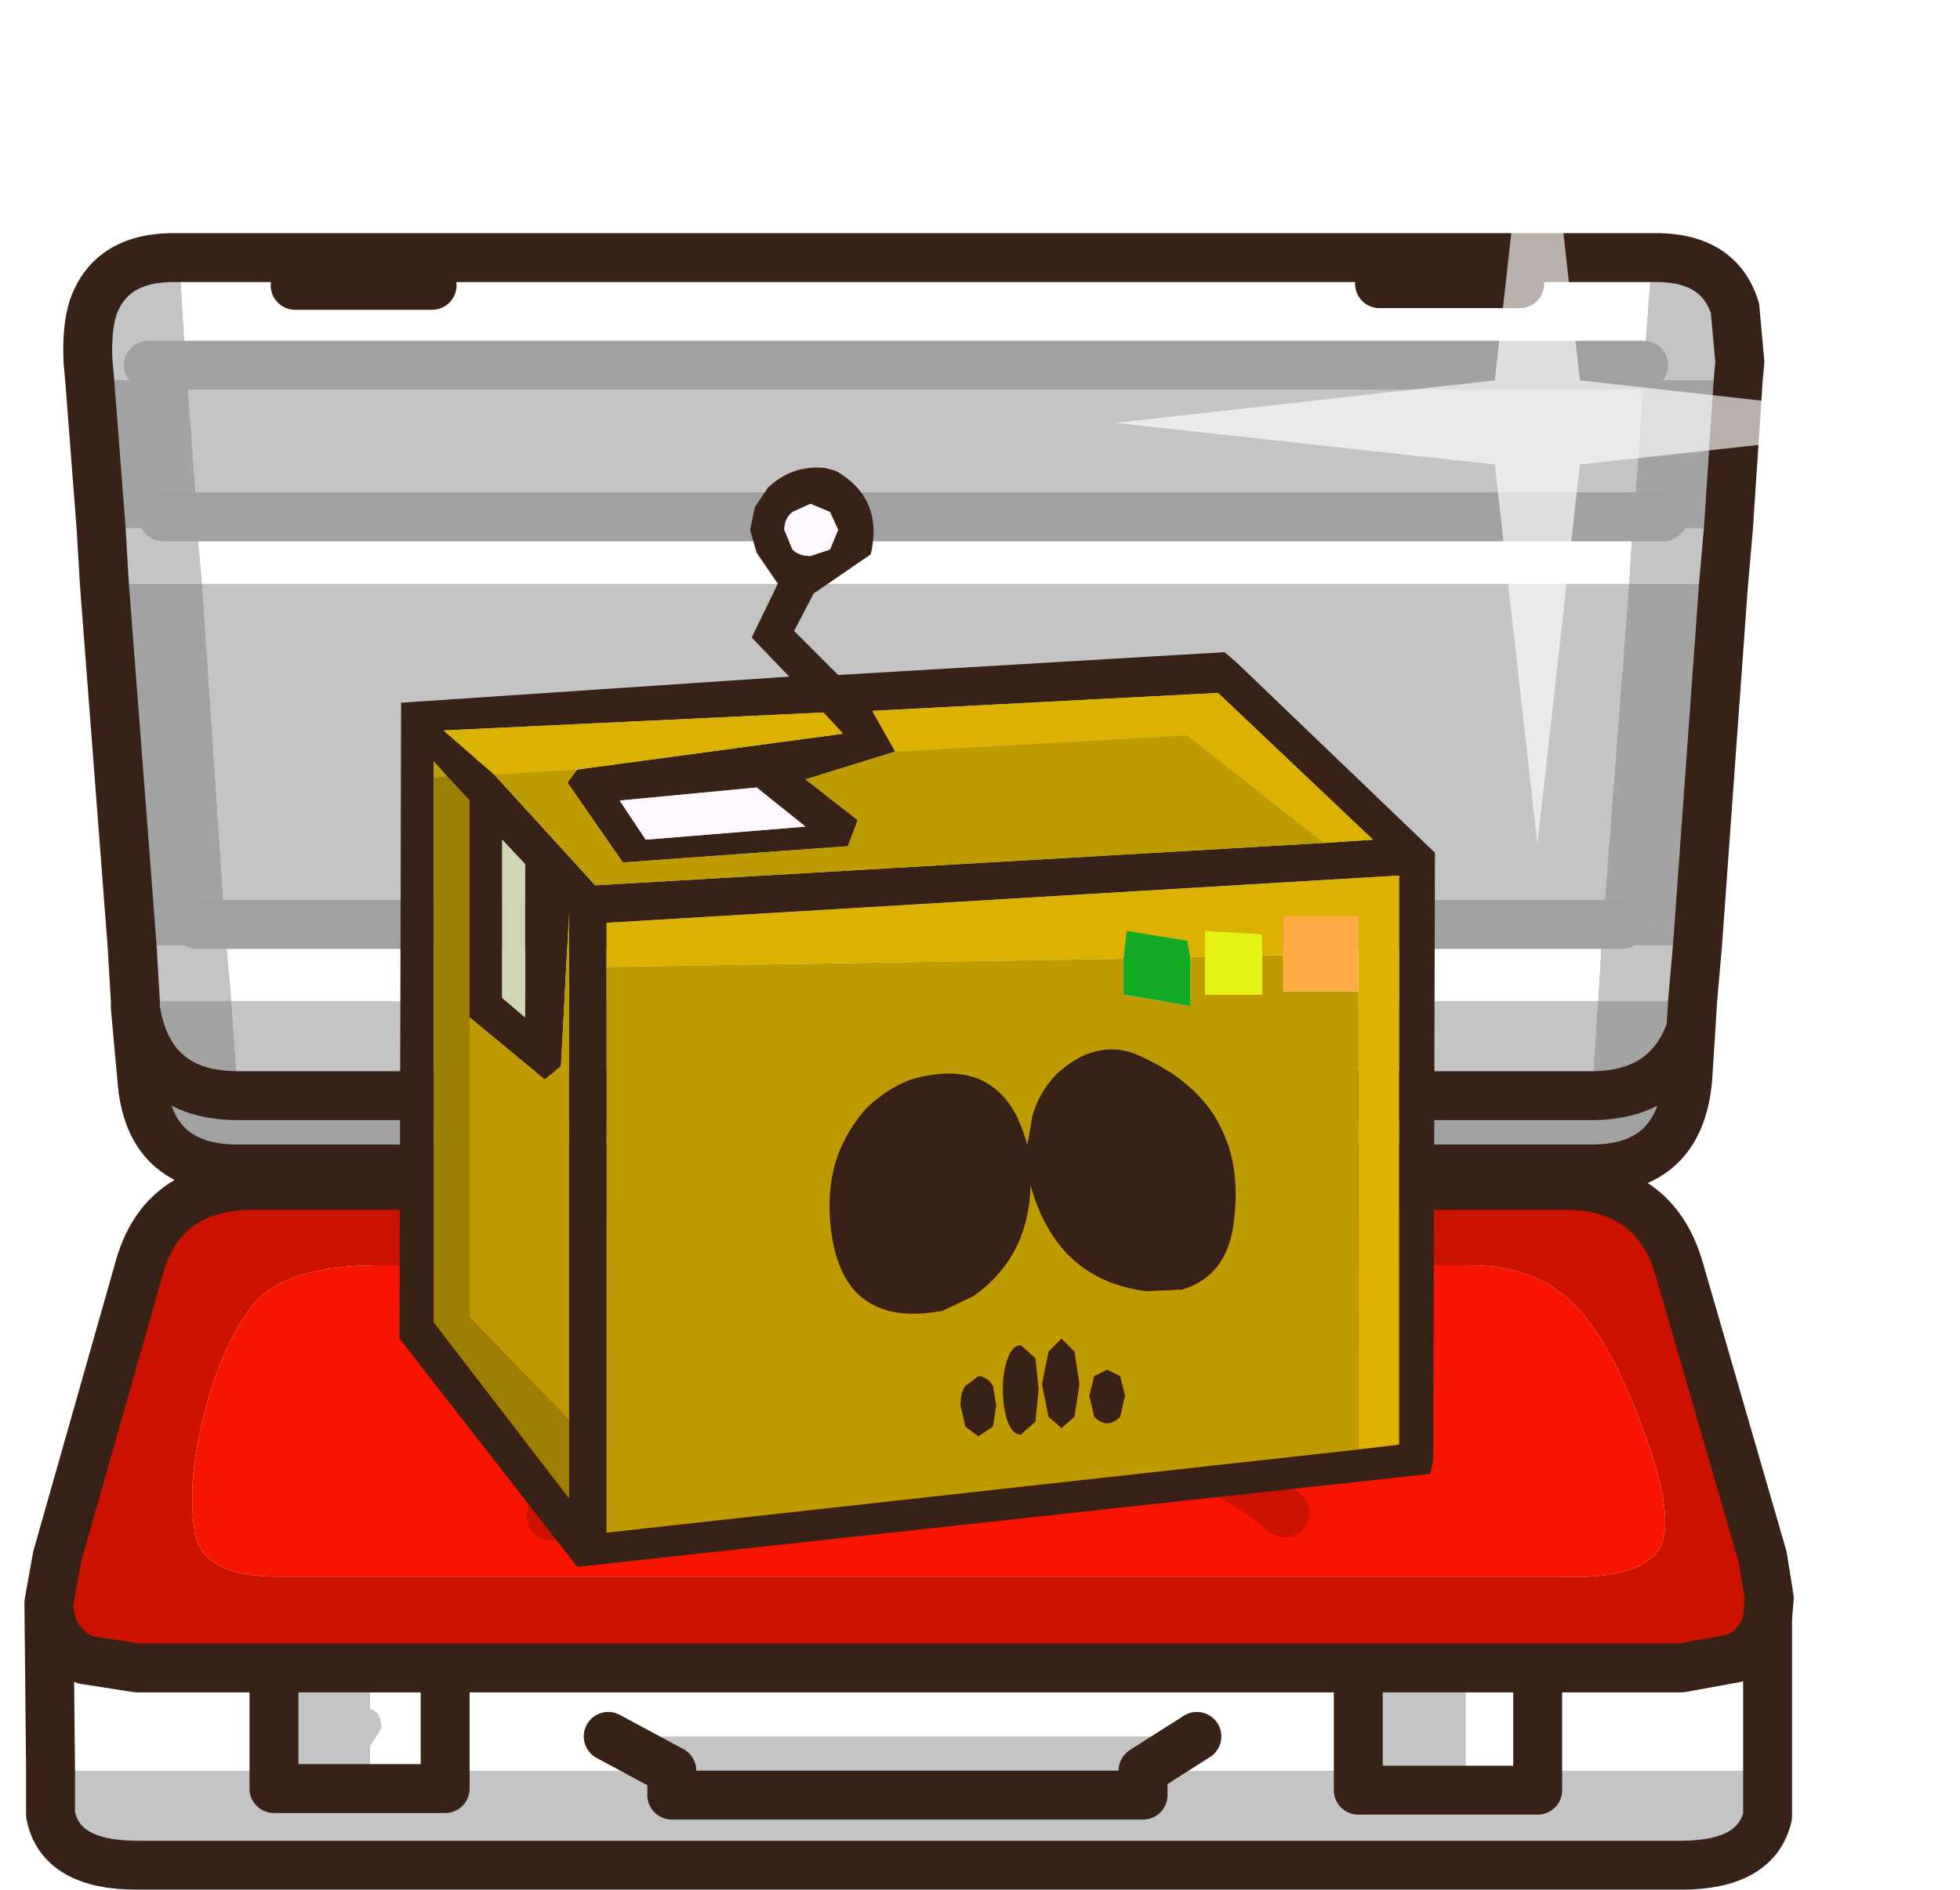
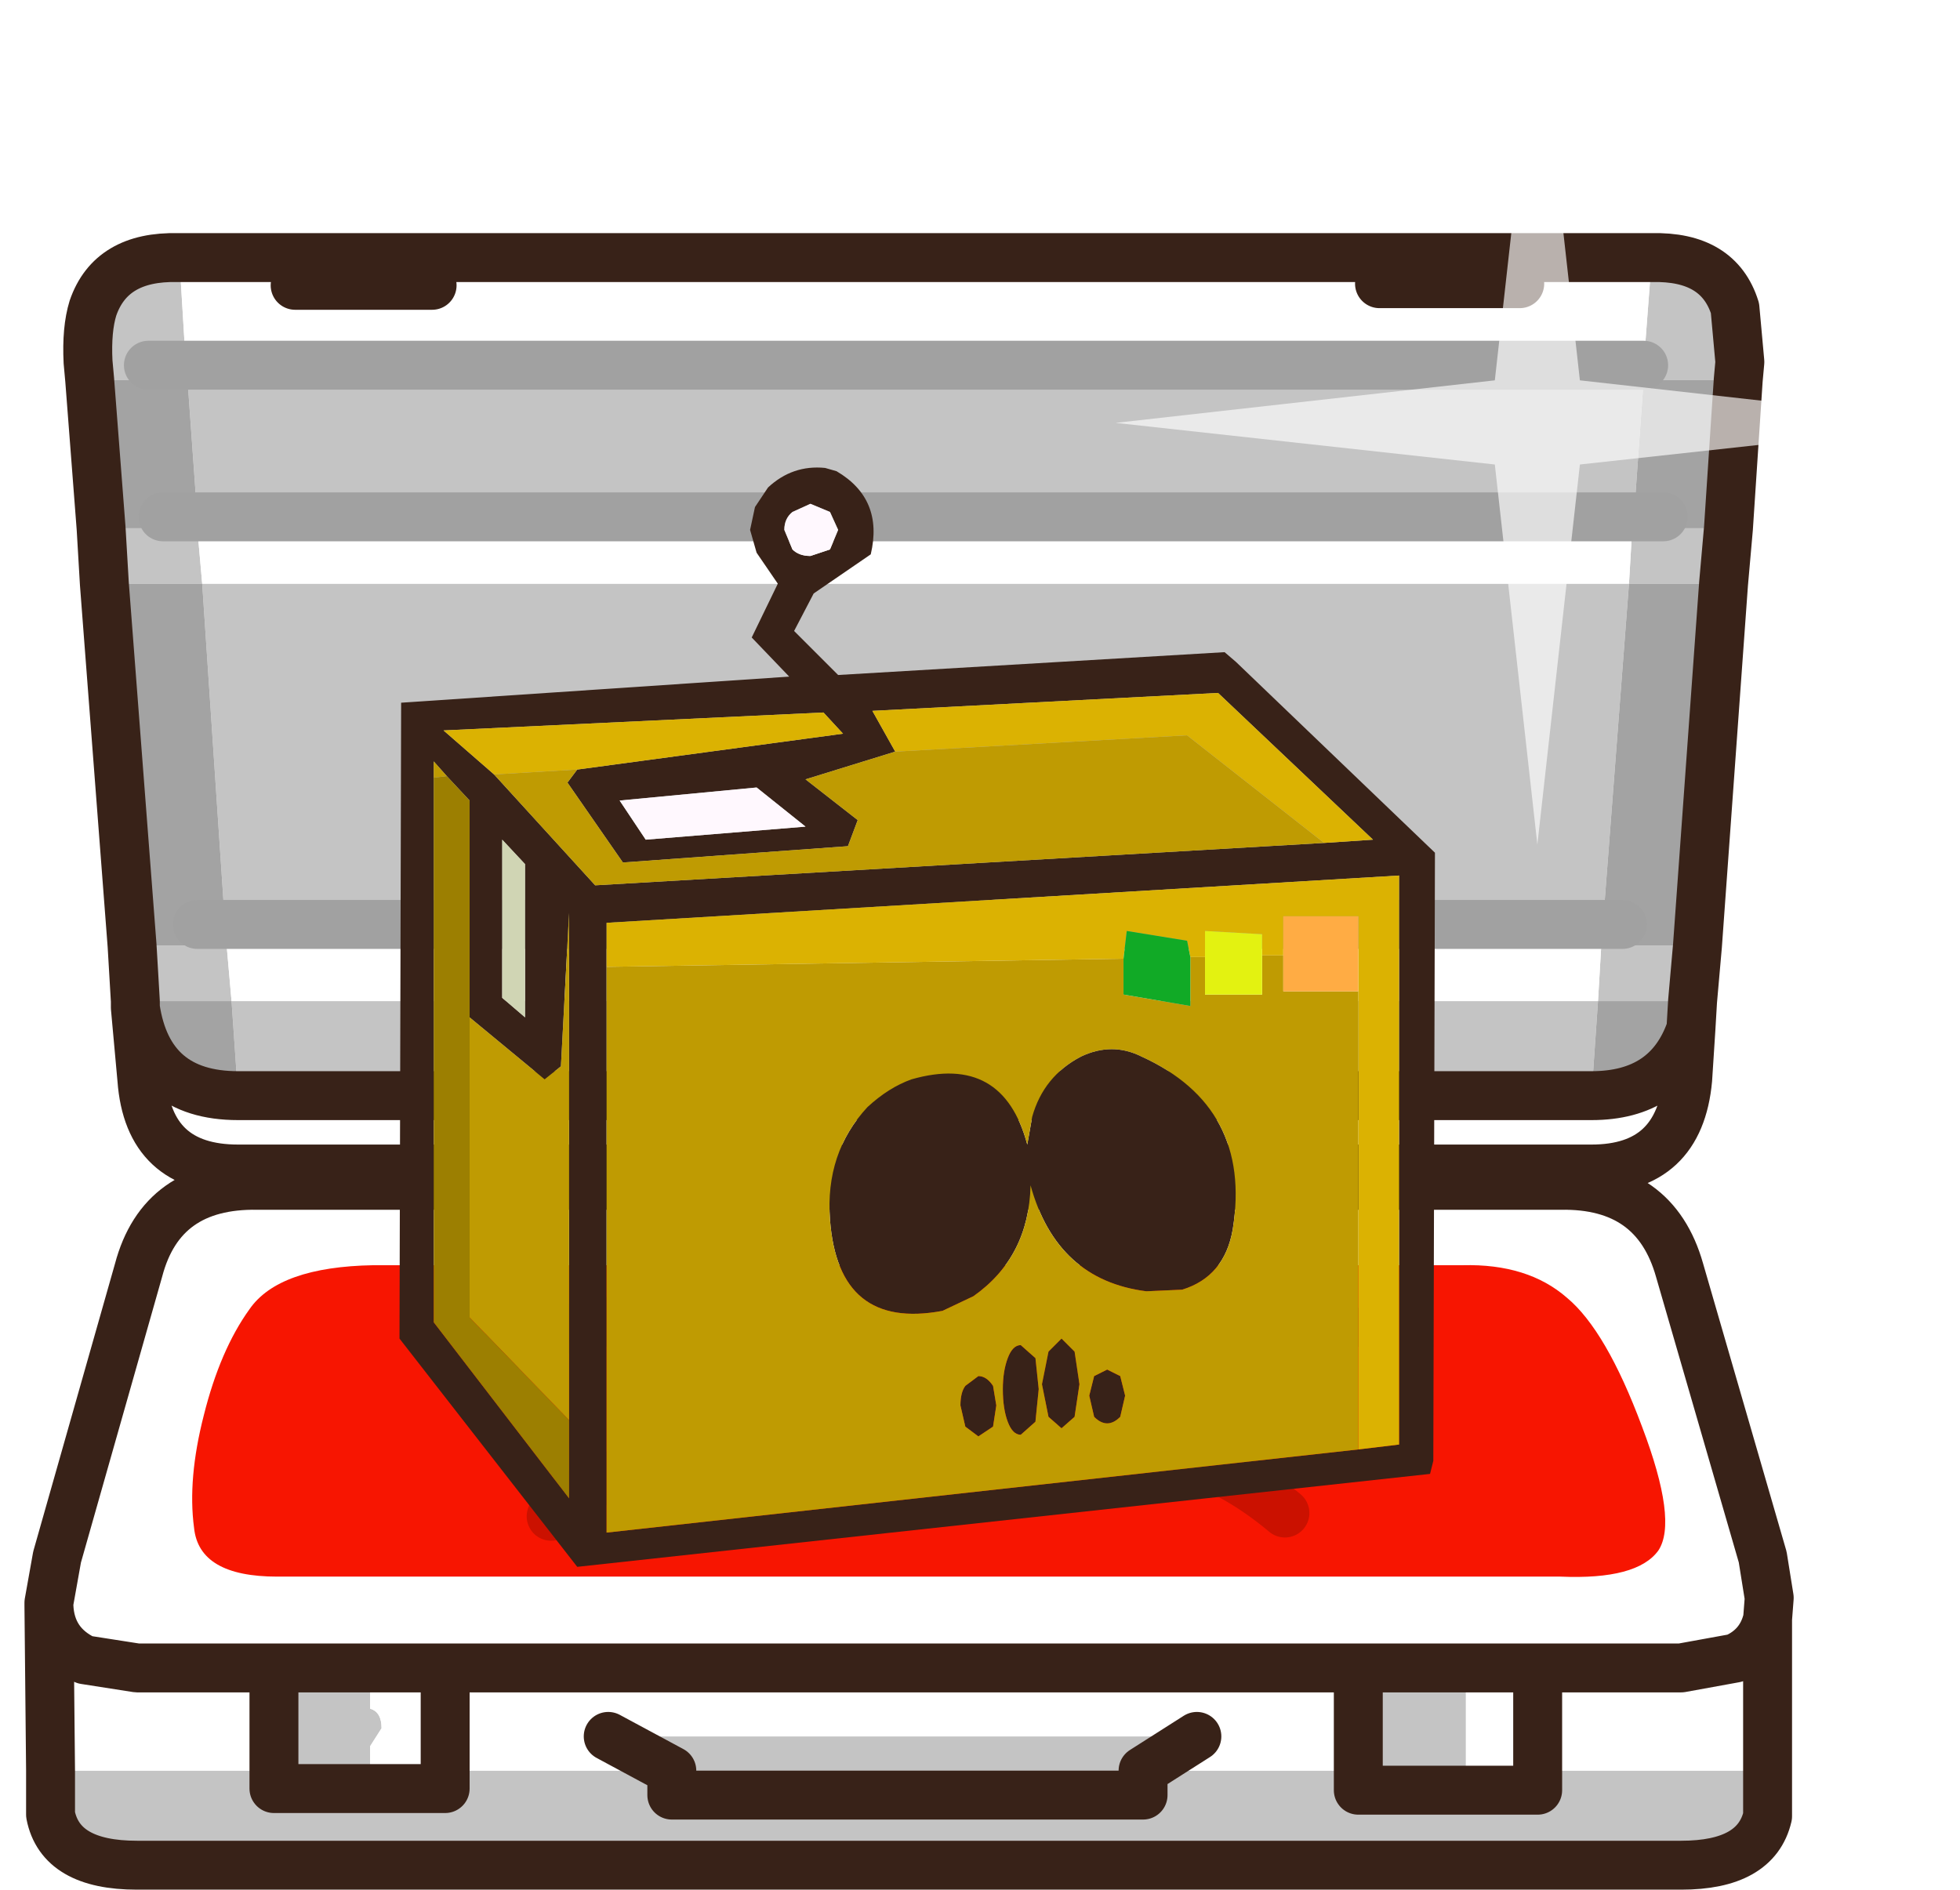
<svg xmlns="http://www.w3.org/2000/svg" xmlns:ns1="https://www.free-decompiler.com/flash" xmlns:xlink="http://www.w3.org/1999/xlink" ns1:objectType="frame" height="173.85px" width="180.3px">
  <g transform="matrix(3.0, 0.0, 0.0, 3.0, 92.4, 85.8)">
    <use ns1:characterId="2218" height="57.95" transform="matrix(1.0, 0.0, 0.0, 1.0, -30.05, -28.6)" width="59.35" xlink:href="#sprite0" />
    <use ns1:characterId="2122" height="33.7" id="arr_cl" transform="matrix(1.0, 0.0, 0.0, 1.0, -18.55, -14.25)" width="31.75" xlink:href="#sprite2" />
    <use ns1:characterId="787" height="34.0" id="telo" transform="matrix(1.375, 0.0, 0.0, 1.507, -30.805, -22.765)" width="40.8" xlink:href="#sprite4" />
  </g>
  <defs>
    <g id="sprite0" transform="matrix(1.0, 0.0, 0.0, 1.0, 0.75, 7.9)">
      <use ns1:characterId="2217" height="50.8" transform="matrix(1.0, 0.0, 0.0, 1.0, -0.75, -0.75)" width="54.25" xlink:href="#shape0" />
      <filter id="filter0">
        <feColorMatrix in="SourceGraphic" result="filterResult0" type="matrix" values="0 0 0 0 1.0,0 0 0 0 1.0,0 0 0 0 1.0,0 0 0 1 0" />
        <feConvolveMatrix divisor="25.0" in="filterResult0" kernelMatrix="1 1 1 1 1 1 1 1 1 1 1 1 1 1 1 1 1 1 1 1 1 1 1 1 1" order="5 5" result="filterResult1" />
        <feConvolveMatrix divisor="25.0" in="filterResult1" kernelMatrix="1 1 1 1 1 1 1 1 1 1 1 1 1 1 1 1 1 1 1 1 1 1 1 1 1" order="5 5" result="filterResult2" />
        <feConvolveMatrix divisor="25.0" in="filterResult2" kernelMatrix="1 1 1 1 1 1 1 1 1 1 1 1 1 1 1 1 1 1 1 1 1 1 1 1 1" order="5 5" result="filterResult3" />
        <feComposite in="SourceGraphic" in2="filterResult3" operator="over" result="filterResult4" />
        <feConvolveMatrix divisor="4.0" in="filterResult4" kernelMatrix="1 1 1 1" order="2 2" result="filterResult5" />
        <feConvolveMatrix divisor="4.0" in="filterResult5" kernelMatrix="1 1 1 1" order="2 2" result="filterResult6" />
        <feConvolveMatrix divisor="4.0" in="filterResult6" kernelMatrix="1 1 1 1" order="2 2" result="filterResult7" />
      </filter>
      <use ns1:characterId="366" filter="url(#filter0)" height="46.65" transform="matrix(0.555, 0.0, 0.0, 0.555, 32.709, -7.891)" width="46.65" xlink:href="#sprite1" />
    </g>
    <g id="shape0" transform="matrix(1.0, 0.0, 0.0, 1.0, 0.75, 0.75)">
      <path d="M51.5 8.3 L51.35 10.0 48.45 10.0 48.55 8.3 51.5 8.3 M50.55 21.1 L50.4 22.8 47.5 22.8 47.6 21.1 50.55 21.1 M2.65 22.8 L2.55 21.1 5.45 21.1 5.4 20.45 47.65 20.45 5.4 20.45 4.7 10.0 1.7 10.0 1.6 8.3 4.55 8.3 4.55 7.95 4.25 3.75 1.25 3.75 1.2 3.2 Q1.15 2.2 1.35 1.55 1.9 -0.05 3.95 0.0 L4.0 0.0 4.2 3.3 4.25 3.75 48.9 3.75 48.9 3.3 49.15 0.0 Q51.2 -0.05 51.7 1.55 L51.85 3.2 51.8 3.75 48.9 3.75 48.6 7.95 48.55 8.3 4.55 8.3 4.7 10.0 48.45 10.0 47.65 20.45 47.6 21.1 5.45 21.1 5.6 22.8 2.65 22.8 M6.9 43.25 L9.85 43.25 9.85 44.5 Q10.2 44.6 10.2 45.1 L9.85 45.65 9.85 46.95 12.15 46.95 12.15 46.4 19.1 46.4 19.1 47.15 33.55 47.15 33.55 46.4 33.55 47.15 19.1 47.15 19.1 46.4 17.15 45.35 35.2 45.35 33.55 46.4 40.15 46.4 40.15 47.0 43.45 47.0 40.15 47.0 40.15 46.4 40.15 43.25 43.45 43.25 43.45 47.0 45.65 47.0 45.65 46.4 52.7 46.4 52.7 46.6 52.7 47.8 Q52.35 49.3 50.05 49.3 L2.7 49.3 Q0.35 49.3 0.05 47.75 L0.05 46.8 0.05 46.4 6.9 46.4 6.9 46.95 9.85 46.95 6.9 46.95 6.9 46.4 6.9 43.25 M47.5 22.8 L47.3 25.7 5.8 25.7 5.6 22.8 47.5 22.8 M3.05 3.3 L4.2 3.3 3.05 3.3 M48.6 7.95 L4.55 7.95 48.6 7.95" fill="#c4c4c4" fill-rule="evenodd" stroke="none" />
      <path d="M51.8 3.75 L51.5 8.3 48.55 8.3 48.6 7.95 48.9 3.75 51.8 3.75 M51.35 10.0 L50.55 21.1 47.6 21.1 47.65 20.45 48.25 20.45 47.65 20.45 48.45 10.0 51.35 10.0 M50.4 22.8 L50.35 23.65 Q49.65 25.7 47.3 25.7 L47.5 22.8 50.4 22.8 M2.65 23.0 L2.65 22.8 5.6 22.8 5.8 25.7 Q3.05 25.7 2.65 23.0 M2.55 21.1 L1.7 10.0 4.7 10.0 5.4 20.45 5.45 21.1 2.55 21.1 M1.6 8.3 L1.25 3.75 4.25 3.75 4.55 7.95 4.55 8.3 1.6 8.3 M49.5 7.95 L48.6 7.95 49.5 7.95 M3.5 7.95 L4.55 7.95 3.5 7.95 M4.55 20.45 L5.4 20.45 4.55 20.45" fill="#a3a3a3" fill-rule="evenodd" stroke="none" />
      <path d="M4.0 0.0 L49.15 0.0 48.9 3.3 48.9 3.75 4.25 3.75 4.2 3.3 48.9 3.3 4.2 3.3 4.0 0.0 M48.55 8.3 L48.45 10.0 4.7 10.0 4.55 8.3 48.55 8.3 M40.8 0.8 L45.1 0.8 40.8 0.8 M47.6 21.1 L47.5 22.8 5.6 22.8 5.45 21.1 47.6 21.1 M0.0 41.35 Q0.05 42.5 1.1 43.0 L2.7 43.25 6.9 43.25 6.9 46.4 0.05 46.4 0.0 41.35 M9.85 43.25 L12.15 43.25 40.15 43.25 40.15 46.4 33.55 46.4 35.2 45.35 17.15 45.35 19.1 46.4 12.15 46.4 12.15 46.95 9.85 46.95 9.85 45.65 10.2 45.1 Q10.2 44.6 9.85 44.5 L9.85 43.25 M43.45 43.25 L45.65 43.25 50.05 43.25 51.7 42.95 Q52.5 42.6 52.7 41.75 L52.7 46.4 45.65 46.4 45.65 43.25 45.65 46.4 45.65 47.0 43.45 47.0 43.45 43.25 M11.75 0.85 L7.55 0.85 11.75 0.85 M12.15 46.4 L12.15 43.25 12.15 46.4" fill="#ffffff" fill-rule="evenodd" stroke="none" />
-       <path d="M46.55 31.9 Q45.35 30.85 43.35 30.9 L9.95 30.9 Q7.05 30.95 6.15 32.25 5.25 33.5 4.75 35.5 4.25 37.45 4.45 38.95 4.6 40.45 7.0 40.45 L46.35 40.45 Q48.7 40.55 49.35 39.65 49.95 38.75 48.85 35.85 47.75 32.9 46.55 31.9 M0.0 41.35 L0.0 41.25 0.25 39.85 2.75 31.05 Q3.45 28.4 6.4 28.45 L46.35 28.45 Q49.25 28.4 50.0 31.05 L52.55 39.85 52.75 41.1 52.7 41.75 Q52.5 42.6 51.7 42.95 L50.05 43.25 45.65 43.25 43.45 43.25 40.15 43.25 12.15 43.25 9.85 43.25 6.9 43.25 2.7 43.25 1.1 43.0 Q0.05 42.5 0.0 41.35" fill="#cb1100" fill-rule="evenodd" stroke="none" />
-       <path d="M50.35 23.65 L50.25 25.2 Q50.0 27.95 47.3 27.95 L5.8 27.95 Q3.05 27.95 2.85 25.2 L2.65 23.0 Q3.05 25.7 5.8 25.7 L47.3 25.7 Q49.65 25.7 50.35 23.65" fill="#a1a1a1" fill-rule="evenodd" stroke="none" />
      <path d="M46.55 31.9 Q47.75 32.9 48.85 35.85 49.95 38.75 49.35 39.65 48.7 40.55 46.35 40.45 L7.0 40.45 Q4.6 40.45 4.45 38.95 4.25 37.45 4.75 35.5 5.25 33.5 6.15 32.25 7.05 30.95 9.95 30.9 L43.35 30.9 Q45.35 30.85 46.55 31.9 M39.7 32.8 Q33.4 32.2 30.4 34.3 33.4 32.2 39.7 32.8 M37.9 38.5 Q34.45 35.6 30.3 36.7 34.45 35.6 37.9 38.5 M15.4 38.6 Q17.3 36.4 23.6 36.6 17.3 36.4 15.4 38.6 M23.1 34.3 Q20.1 31.3 14.0 33.4 20.1 31.3 23.1 34.3" fill="#f71501" fill-rule="evenodd" stroke="none" />
      <path d="M51.8 3.75 L51.5 8.3 51.35 10.0 50.55 21.1 50.4 22.8 50.35 23.65 50.25 25.2 Q50.0 27.95 47.3 27.95 L5.8 27.95 Q3.05 27.95 2.85 25.2 L2.65 23.0 2.65 22.8 2.55 21.1 1.7 10.0 1.6 8.3 1.25 3.75 1.2 3.2 Q1.15 2.2 1.35 1.55 1.9 -0.05 3.95 0.0 L4.0 0.0 49.15 0.0 Q51.2 -0.05 51.7 1.55 L51.85 3.2 51.8 3.75 M45.1 0.8 L40.8 0.8 M52.7 41.75 L52.75 41.1 52.55 39.85 50.0 31.05 Q49.25 28.4 46.35 28.45 L6.4 28.45 Q3.45 28.4 2.75 31.05 L0.25 39.85 0.0 41.25 0.0 41.35 Q0.05 42.5 1.1 43.0 L2.7 43.25 6.9 43.25 9.85 43.25 12.15 43.25 40.15 43.25 43.45 43.25 45.65 43.25 50.05 43.25 51.7 42.95 Q52.5 42.6 52.7 41.75 L52.7 46.4 52.7 46.6 52.7 47.8 Q52.35 49.3 50.05 49.3 L2.7 49.3 Q0.35 49.3 0.05 47.75 L0.05 46.8 0.05 46.4 0.0 41.35 M45.65 43.25 L45.65 46.4 45.65 47.0 43.45 47.0 40.15 47.0 40.15 46.4 40.15 43.25 M33.55 46.4 L33.55 47.15 19.1 47.15 19.1 46.4 17.15 45.35 M12.15 46.4 L12.15 46.95 9.85 46.95 6.9 46.95 6.9 46.4 6.9 43.25 M47.3 25.7 Q49.65 25.7 50.35 23.65 M47.3 25.7 L5.8 25.7 Q3.05 25.7 2.65 23.0 M7.55 0.85 L11.75 0.85 M12.15 43.25 L12.15 46.4 M33.55 46.4 L35.2 45.35" fill="none" stroke="#382218" stroke-linecap="round" stroke-linejoin="round" stroke-width="1.5" />
      <path d="M48.6 7.95 L49.5 7.95 M48.9 3.3 L4.2 3.3 3.05 3.3 M47.65 20.45 L48.25 20.45 M47.65 20.45 L5.4 20.45 4.55 20.45 M4.55 7.95 L48.6 7.95 M4.55 7.95 L3.5 7.95" fill="none" stroke="#a1a1a1" stroke-linecap="round" stroke-linejoin="round" stroke-width="1.5" />
      <path d="M30.3 36.7 Q34.45 35.6 37.9 38.5 M30.4 34.3 Q33.4 32.2 39.7 32.8 M14.0 33.4 Q20.1 31.3 23.1 34.3 M23.6 36.6 Q17.3 36.4 15.4 38.6" fill="none" stroke="#cb1100" stroke-linecap="round" stroke-linejoin="round" stroke-width="1.5" />
    </g>
    <g id="sprite1" transform="matrix(1.0, 0.0, 0.0, 1.0, 23.3, 23.3)">
      <use ns1:characterId="365" height="46.65" transform="matrix(1.0, 0.0, 0.0, 1.0, -23.3, -23.3)" width="46.65" xlink:href="#shape1" />
    </g>
    <g id="shape1" transform="matrix(1.0, 0.0, 0.0, 1.0, 23.3, 23.3)">
      <path d="M2.35 -2.3 L23.35 0.05 2.35 2.35 0.0 23.35 -2.35 2.35 -23.3 0.05 -2.35 -2.3 0.0 -23.3 2.35 -2.3" fill="#ffffff" fill-opacity="0.647" fill-rule="evenodd" stroke="none" />
    </g>
    <g id="sprite2" transform="matrix(1.0, 0.0, 0.0, 1.0, 15.9, 16.85)">
      <use ns1:characterId="2101" height="33.7" transform="matrix(1.0, 0.0, 0.0, 1.0, -15.9, -16.85)" width="31.75" xlink:href="#sprite3" />
    </g>
    <g id="sprite3" transform="matrix(1.0, 0.0, 0.0, 1.0, 1.55, 1.65)">
      <use ns1:characterId="2100" height="33.7" transform="matrix(1.0, 0.0, 0.0, 1.0, -1.55, -1.65)" width="31.75" xlink:href="#shape2" />
    </g>
    <g id="shape2" transform="matrix(1.0, 0.0, 0.0, 1.0, 1.55, 1.65)">
      <path d="M11.05 -0.55 L10.5 -0.3 Q10.25 -0.1 10.25 0.25 L10.5 0.85 Q10.7 1.05 11.05 1.05 L11.65 0.85 11.9 0.25 11.65 -0.3 11.05 -0.55 M11.5 -1.65 L11.85 -1.55 Q13.3 -0.7 12.9 1.0 L11.15 2.2 10.55 3.35 11.9 4.7 23.75 4.0 24.1 4.3 30.2 10.15 30.2 10.25 30.15 28.8 30.05 29.2 3.9 32.05 -1.55 25.05 -1.5 5.55 10.4 4.75 9.25 3.55 10.05 1.9 9.4 0.95 9.2 0.25 9.35 -0.45 9.75 -1.05 Q10.5 -1.75 11.5 -1.65 M26.8 9.85 L28.3 9.75 23.55 5.25 12.95 5.8 13.65 7.05 10.9 7.9 12.5 9.15 12.2 9.95 5.3 10.45 3.6 8.0 3.9 7.6 12.05 6.5 11.45 5.85 -0.2 6.4 1.35 7.75 4.45 11.15 26.8 9.85 M27.85 28.45 L29.1 28.3 29.1 10.85 4.8 12.3 4.8 13.65 4.8 31.0 27.85 28.45 M22.45 23.55 L21.35 23.6 Q18.6 23.25 17.8 20.35 17.75 22.55 16.05 23.75 L15.1 24.2 Q11.9 24.8 11.65 21.4 11.5 19.35 12.8 17.95 13.45 17.35 14.15 17.1 16.95 16.3 17.7 19.1 L17.85 18.25 Q18.2 17.0 19.35 16.4 20.3 15.95 21.2 16.4 24.6 17.95 24.0 21.7 23.75 23.15 22.45 23.55 M0.6 15.2 L0.6 8.8 0.6 8.65 0.6 8.55 -0.1 7.8 -0.5 7.35 -0.5 7.85 -0.5 24.55 3.65 29.95 3.65 27.55 3.65 12.0 3.4 16.7 2.9 17.1 0.6 15.2 M1.6 9.75 L1.6 14.6 2.3 15.2 2.3 10.5 1.6 9.75 M6.0 9.75 L10.9 9.35 9.4 8.15 5.2 8.55 6.0 9.75 M20.15 26.0 L20.55 26.2 20.7 26.8 20.55 27.45 Q20.35 27.65 20.15 27.65 19.95 27.65 19.75 27.45 L19.6 26.8 19.75 26.2 20.15 26.0 M18.75 25.05 L19.15 25.45 19.3 26.45 19.15 27.45 18.75 27.8 18.35 27.45 18.15 26.45 18.35 25.45 18.75 25.05 M17.95 27.6 L17.5 28.0 Q17.25 28.0 17.1 27.6 16.95 27.2 16.95 26.6 16.95 26.05 17.1 25.65 17.25 25.25 17.5 25.25 L17.95 25.65 18.05 26.6 17.95 27.6 M15.65 27.1 Q15.65 26.7 15.8 26.5 L16.2 26.2 Q16.45 26.2 16.65 26.5 L16.75 27.1 16.65 27.75 16.2 28.05 15.8 27.75 15.65 27.1" fill="#382218" fill-rule="evenodd" stroke="none" />
      <path d="M26.8 9.85 L22.6 6.55 13.65 7.05 12.95 5.8 23.55 5.25 28.3 9.75 26.8 9.85 M3.9 7.6 L1.35 7.75 -0.2 6.4 11.45 5.85 12.05 6.5 3.9 7.6 M27.85 14.4 L27.85 12.1 25.55 12.1 25.55 13.3 24.9 13.3 24.9 12.65 23.15 12.55 23.15 13.35 22.7 13.35 22.6 12.85 20.75 12.55 20.65 13.4 4.8 13.65 4.8 12.3 29.1 10.85 29.1 28.3 27.85 28.45 27.85 14.4" fill="#dbb202" fill-rule="evenodd" stroke="none" />
      <path d="M13.65 7.05 L22.6 6.55 26.8 9.85 4.45 11.15 1.35 7.75 3.9 7.6 3.6 8.0 5.3 10.45 12.2 9.95 12.5 9.15 10.9 7.9 13.65 7.05 M25.55 13.3 L25.55 14.4 27.85 14.4 27.85 28.45 4.8 31.0 4.8 13.65 20.65 13.4 20.65 14.5 22.7 14.85 22.7 13.35 23.15 13.35 23.15 14.5 24.9 14.5 24.9 13.3 25.55 13.3 M22.45 23.55 Q23.75 23.15 24.0 21.7 24.6 17.95 21.2 16.4 20.3 15.95 19.35 16.4 18.2 17.0 17.85 18.25 L17.7 19.1 Q16.95 16.3 14.15 17.1 13.45 17.35 12.8 17.95 11.5 19.35 11.65 21.4 11.9 24.8 15.1 24.2 L16.05 23.75 Q17.75 22.55 17.8 20.35 18.6 23.25 21.35 23.6 L22.45 23.55 M0.6 15.2 L2.9 17.1 3.4 16.7 3.65 12.0 3.65 27.55 0.6 24.4 0.6 15.2 M-0.5 7.85 L-0.5 7.35 -0.1 7.8 -0.5 7.85 M15.65 27.1 L15.8 27.75 16.2 28.05 16.65 27.75 16.75 27.1 16.65 26.5 Q16.45 26.2 16.2 26.2 L15.8 26.5 Q15.65 26.7 15.65 27.1 M17.95 27.6 L18.05 26.6 17.95 25.65 17.5 25.25 Q17.25 25.25 17.1 25.65 16.95 26.05 16.95 26.6 16.95 27.2 17.1 27.6 17.25 28.0 17.5 28.0 L17.95 27.6 M18.75 25.05 L18.35 25.45 18.15 26.45 18.35 27.45 18.75 27.8 19.15 27.45 19.3 26.45 19.15 25.45 18.75 25.05 M20.15 26.0 L19.75 26.2 19.6 26.8 19.75 27.45 Q19.95 27.65 20.15 27.65 20.35 27.65 20.55 27.45 L20.7 26.8 20.55 26.2 20.15 26.0" fill="#bf9b02" fill-rule="evenodd" stroke="none" />
      <path d="M25.55 13.3 L25.55 12.1 27.85 12.1 27.85 14.4 25.55 14.4 25.55 13.3" fill="#ffac44" fill-rule="evenodd" stroke="none" />
      <path d="M23.15 13.35 L23.15 12.55 24.9 12.65 24.9 13.3 24.9 14.5 23.15 14.5 23.15 13.35" fill="#e3f211" fill-rule="evenodd" stroke="none" />
      <path d="M20.65 13.4 L20.75 12.55 22.6 12.85 22.7 13.35 22.7 14.85 20.65 14.5 20.65 13.4" fill="#11aa26" fill-rule="evenodd" stroke="none" />
      <path d="M11.05 -0.55 L11.65 -0.3 11.9 0.25 11.65 0.85 11.05 1.05 Q10.7 1.05 10.5 0.85 L10.25 0.25 Q10.25 -0.1 10.5 -0.3 L11.05 -0.55 M6.0 9.75 L5.2 8.55 9.4 8.15 10.9 9.35 6.0 9.75" fill="#fff8fe" fill-rule="evenodd" stroke="none" />
      <path d="M-0.1 7.8 L0.6 8.55 0.6 8.65 0.6 8.8 0.6 15.2 0.6 24.4 3.65 27.55 3.65 29.95 -0.5 24.55 -0.5 7.85 -0.1 7.8" fill="#9c7f01" fill-rule="evenodd" stroke="none" />
      <path d="M1.6 9.75 L2.3 10.5 2.3 15.2 1.6 14.6 1.6 9.75" fill="#d0d5b4" fill-rule="evenodd" stroke="none" />
    </g>
    <g id="sprite4" transform="matrix(1.0, 0.0, 0.0, 1.0, 20.4, 17.0)">
      <use ns1:characterId="786" height="34.0" transform="matrix(1.0, 0.0, 0.0, 1.0, -20.4, -17.0)" width="40.8" xlink:href="#shape3" />
    </g>
    <g id="shape3" transform="matrix(1.0, 0.0, 0.0, 1.0, 20.4, 17.0)">
      <path d="M20.4 17.0 L-20.4 17.0 -20.4 -17.0 20.4 -17.0 20.4 17.0" fill="#00cc99" fill-opacity="0.0" fill-rule="evenodd" stroke="none" />
    </g>
  </defs>
</svg>